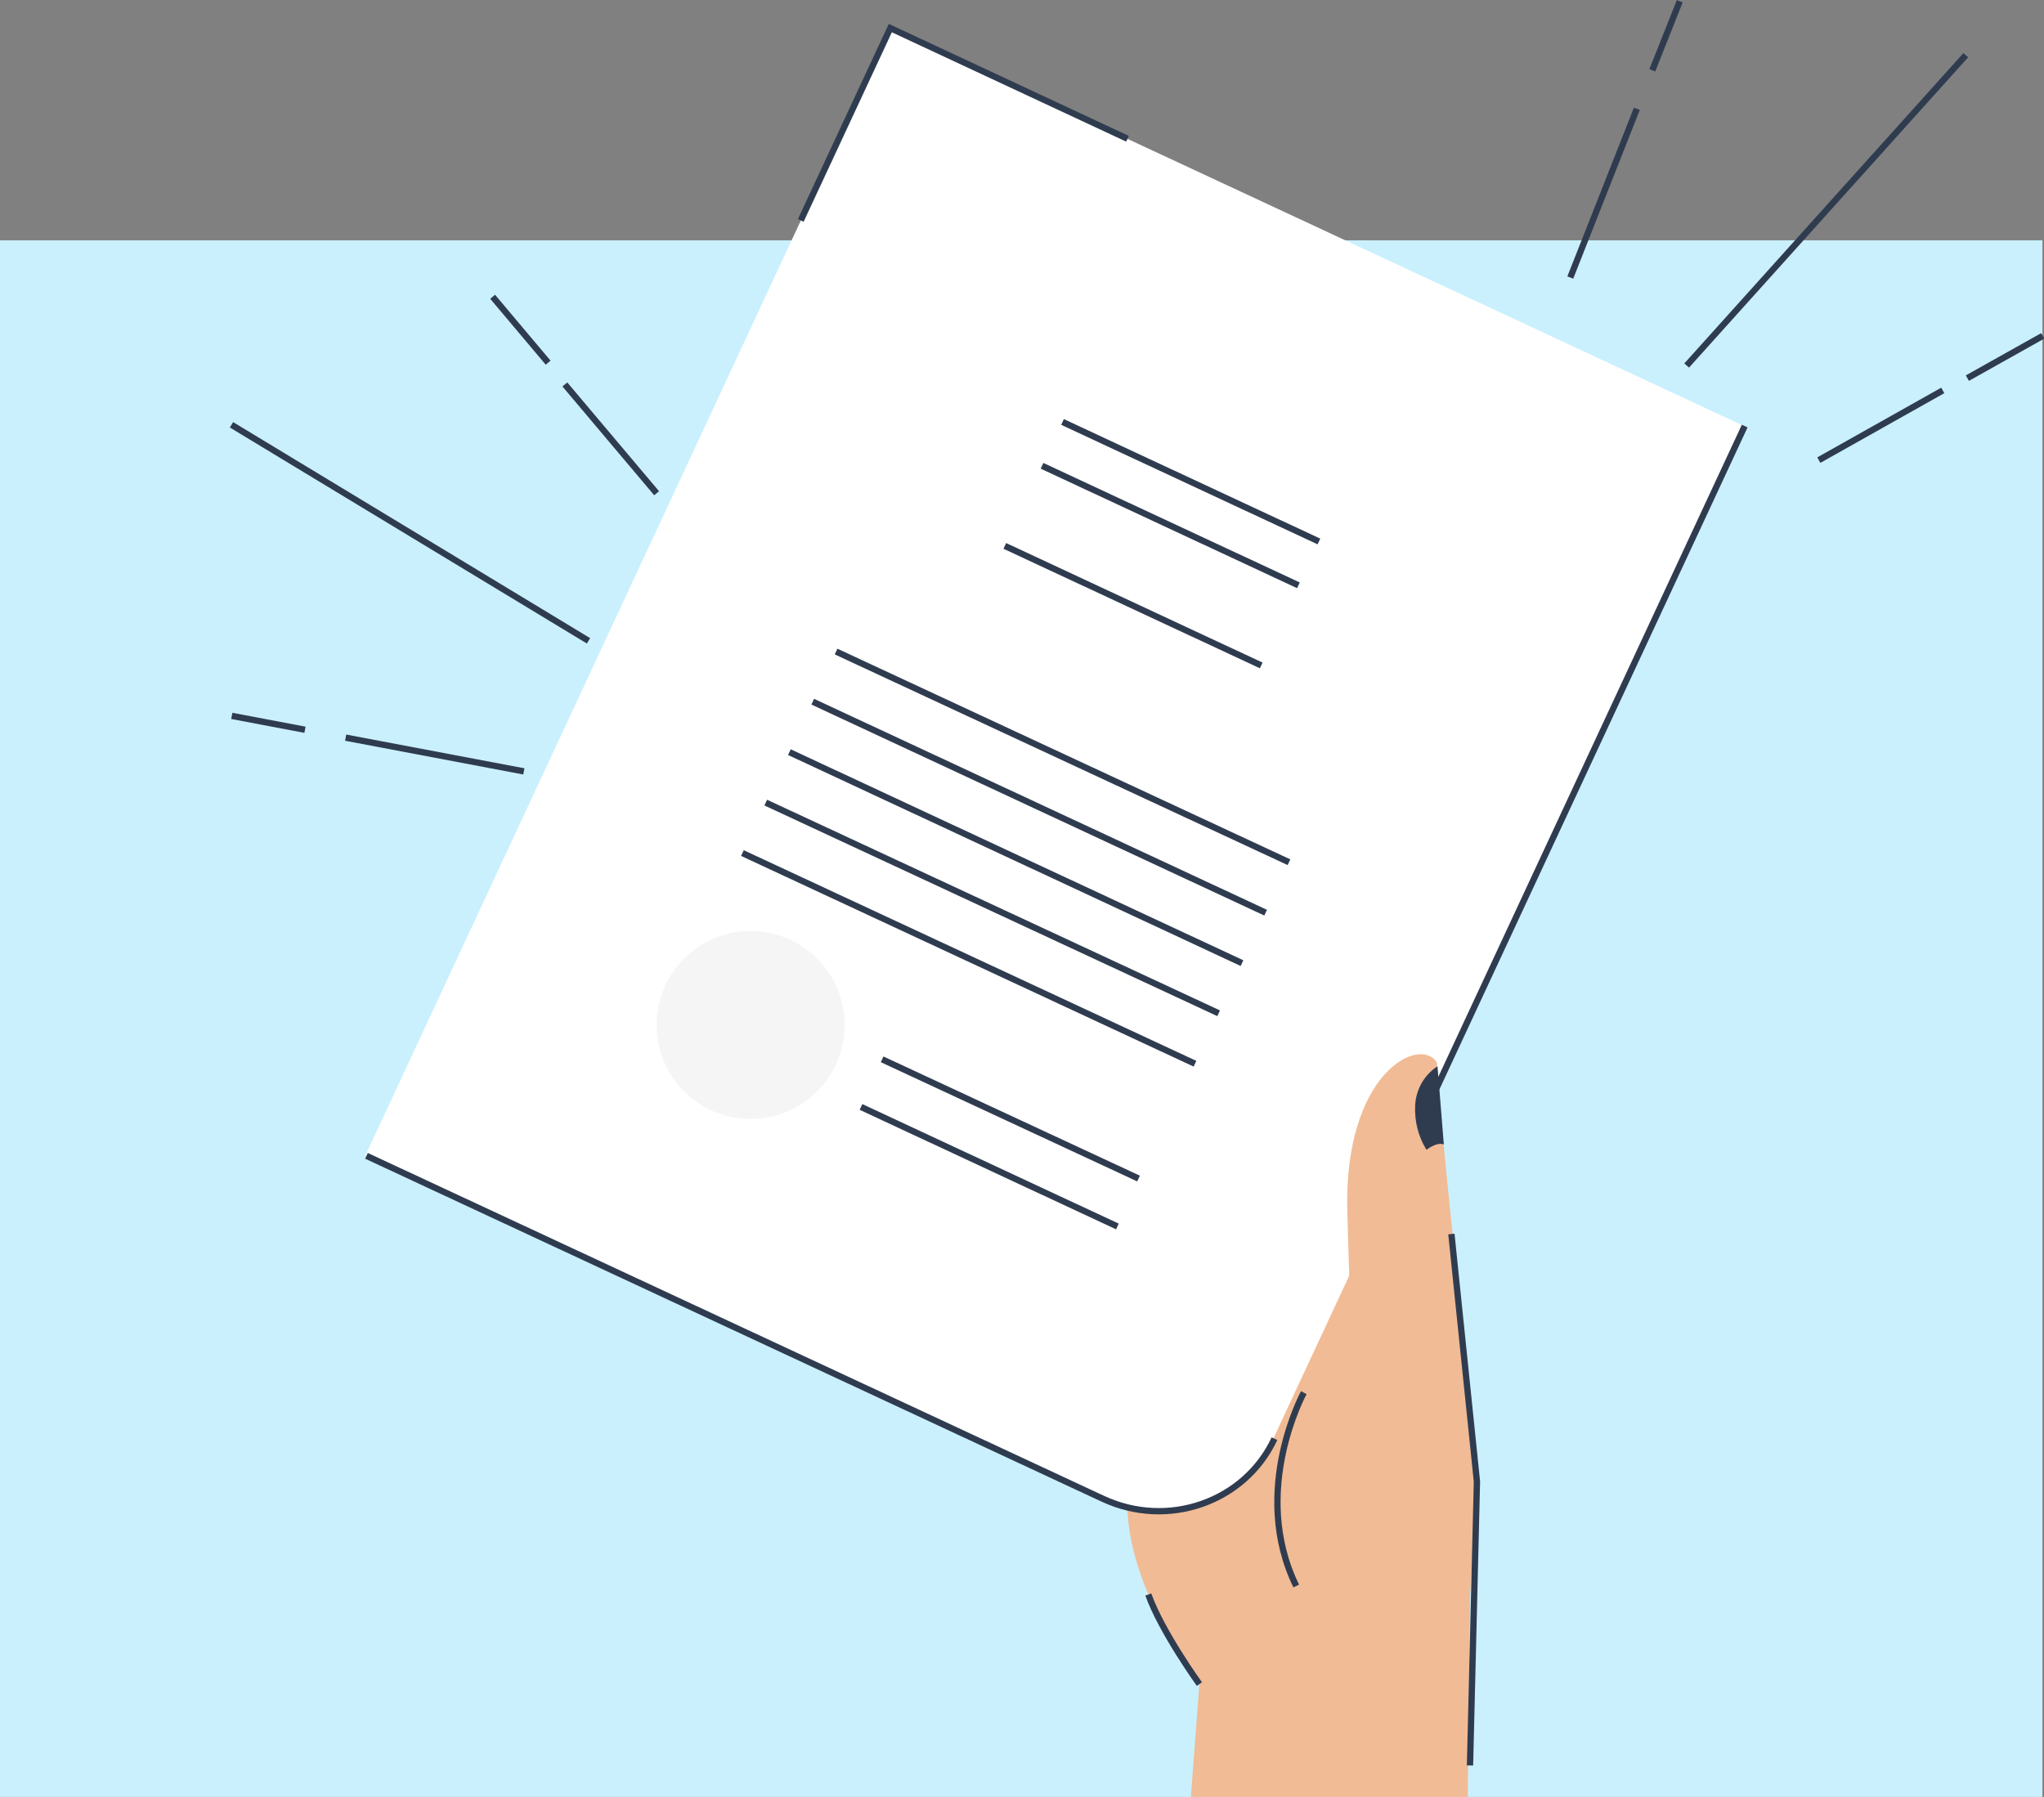
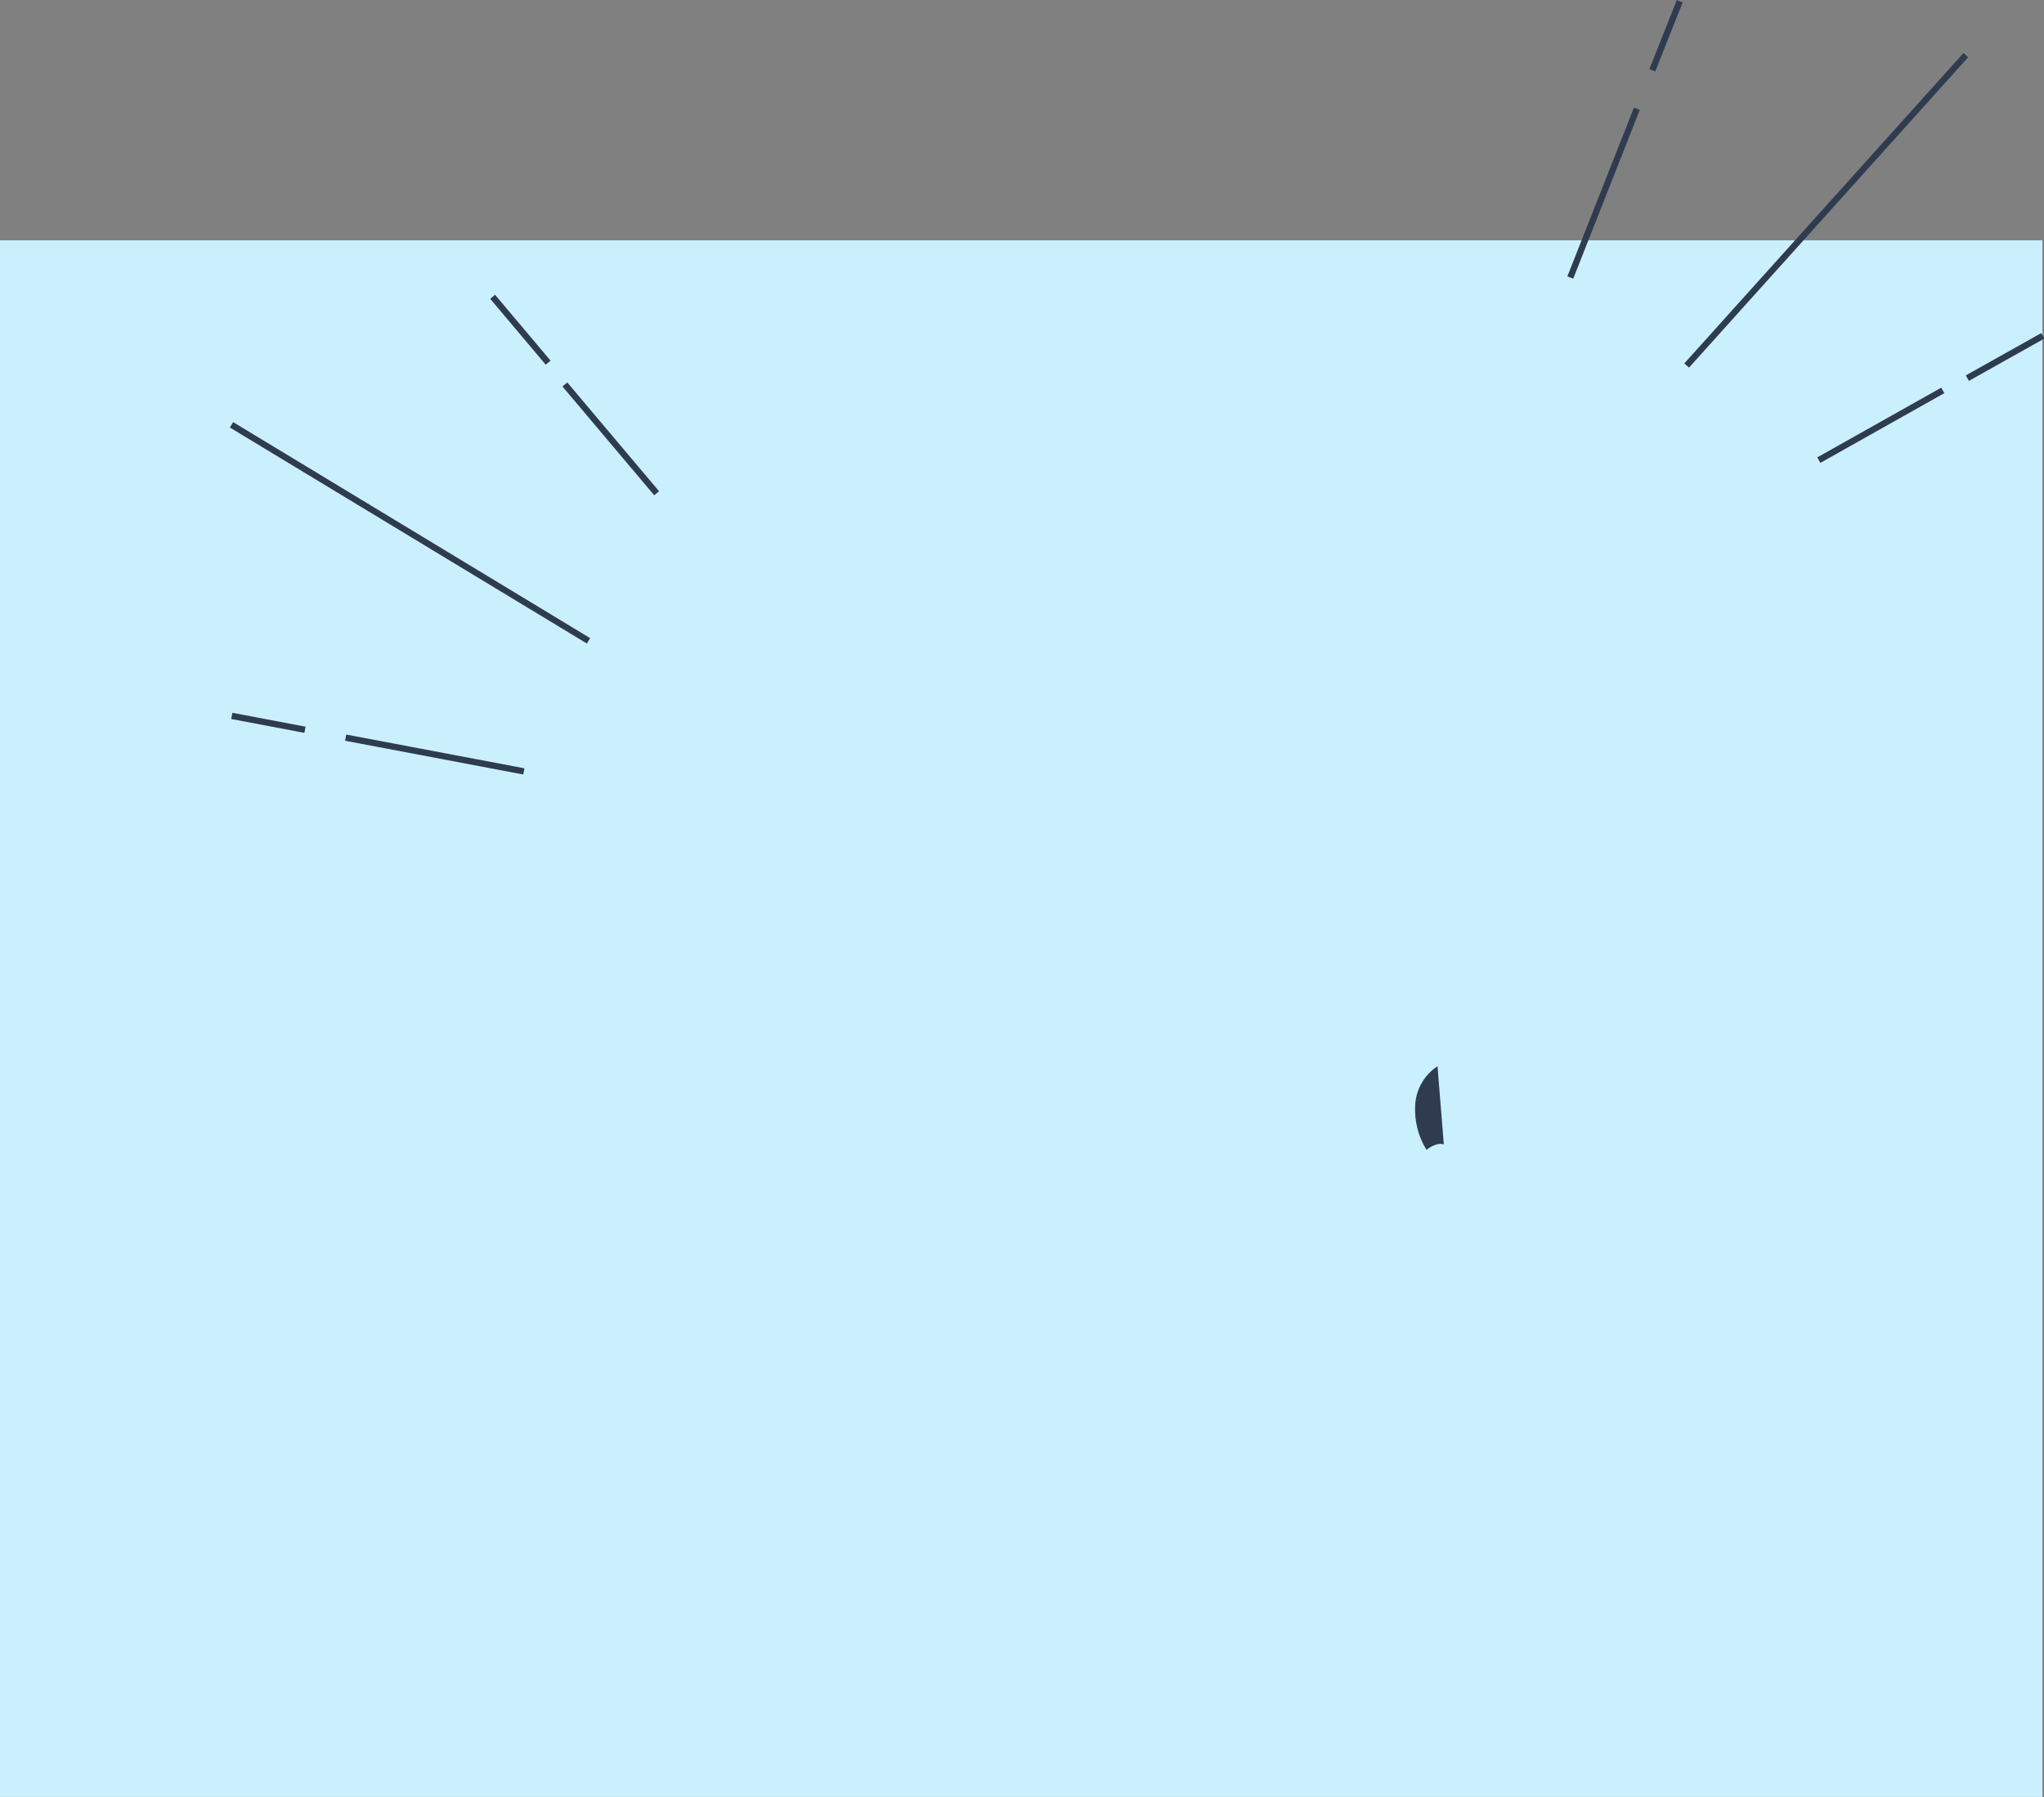
<svg xmlns="http://www.w3.org/2000/svg" xmlns:xlink="http://www.w3.org/1999/xlink" version="1.1" id="Layer_1" x="0" y="0" viewBox="0 0 648.1 569.8" xml:space="preserve">
  <rect x="0" y="0" width="648.1" height="569.8" fill="#808080" stroke="none" />
  <style>.st2{fill:#f1bb95}.st4{stroke-miterlimit:10;fill:none;stroke:#2f3c50;stroke-width:2}</style>
  <g id="Layer_2_00000079462225974622968960000005282428140771529365_">
    <g id="Layer_1-2">
      <path fill="#caf0fd" d="M0 76.2h647.6v493.7H0z" />
      <defs>
-         <path id="SVGID_1_" d="M93-34.4h554.7v604.3H93z" />
-       </defs>
+         </defs>
      <clipPath id="SVGID_00000182516946492148206380000008782431465142128005_">
        <use xlink:href="#SVGID_1_" overflow="visible" />
      </clipPath>
      <g clip-path="url(#SVGID_00000182516946492148206380000008782431465142128005_)">
        <path class="st2" d="M468.3 469.8l-21.1-99c-7.9-22.8-9.4-42.9-24.7-57.9L408 351.3l-23.5-3.5 1.9 49.1-14.2-4.5-6.1 32.3-13.6-3 9.4 37.9 43.7 39.4 62.7-29.2z" />
        <path class="st2" d="M466.1 506.2l-105.3-50.5c-9.4 26.4 1.6 52.4 19.5 78.2l-8 106.2h92.3l1.5-133.9z" />
        <path d="M282.3 9L115.8 366.5l233.4 108.7c20.7 9.7 45.3.7 55-20l149-320L282.3 9z" fill="#fff" />
-         <path class="st4" d="M454.2 347.8l99-212.7m-437 231.4l233.4 108.7c20.7 9.7 45.1 1.1 54.5-19M357.5 44L282.3 8.9l-28.4 61m25.8 266l81.3 37.8M273 351l81.3 37.9m-17.4-255.1l81.3 37.9m-87.8-24l81.3 37.9m-93.1-12.5l81.3 37.9m-134.8-4.4l143.6 66.8m-151-50.9l143.6 66.9m-151-50.9l143.5 66.9m-151-50.9l143.6 66.8m-151-50.8l143.5 66.8" />
+         <path class="st4" d="M454.2 347.8l99-212.7m-437 231.4l233.4 108.7c20.7 9.7 45.1 1.1 54.5-19M357.5 44L282.3 8.9l-28.4 61m25.8 266l81.3 37.8M273 351l81.3 37.9m-17.4-255.1l81.3 37.9m-87.8-24l81.3 37.9m-93.1-12.5l81.3 37.9m-134.8-4.4l143.6 66.8m-151-50.9m-151-50.9l143.5 66.9m-151-50.9l143.6 66.8m-151-50.8l143.5 66.8" />
        <path class="st2" d="M428 410.8s-.2-6.9-.8-26.5c-1.2-44.2 23-56 28.4-47.4.5 16.3 10.3 101.6 12.7 132.9l-2.2 36.4c-16.9 27.2-46.1 18.4-56.2-5.7-12.4-29.7 5.4-68.9 18.1-89.7z" />
-         <path class="st4" d="M413.4 441.6s-17.1 31.2-2.4 61.3m49.2-111.6l8.1 78.5-2.2 90M380.3 534s-12-16.6-16.2-28.4" />
        <circle cx="238" cy="325" r="29.8" fill="#f5f5f5" />
      </g>
      <path d="M534.8 115.9l88.5-98.4m-46.6 128.4l39.3-22.1m7.8-3.9l23.9-13.4M497.9 88L519 34.5m4.9-12.2L532.6.4m-346 202.8L73.4 134.7m134.8 21.7l-29.1-34.5m-5.3-6.9l-17.6-20.9m9.9 150.5l-56.5-10.7m-12.9-2.5L73.5 227" fill="none" stroke="#2f3c50" stroke-width="2" />
      <path d="M455.8 338.1c-4.3 2.8-6.9 7.5-7.1 12.6-.2 4.9 1 9.7 3.6 13.9 0 0 3.2-2.6 5.5-1.7l-2-24.8z" fill="#2f3c50" />
    </g>
  </g>
</svg>